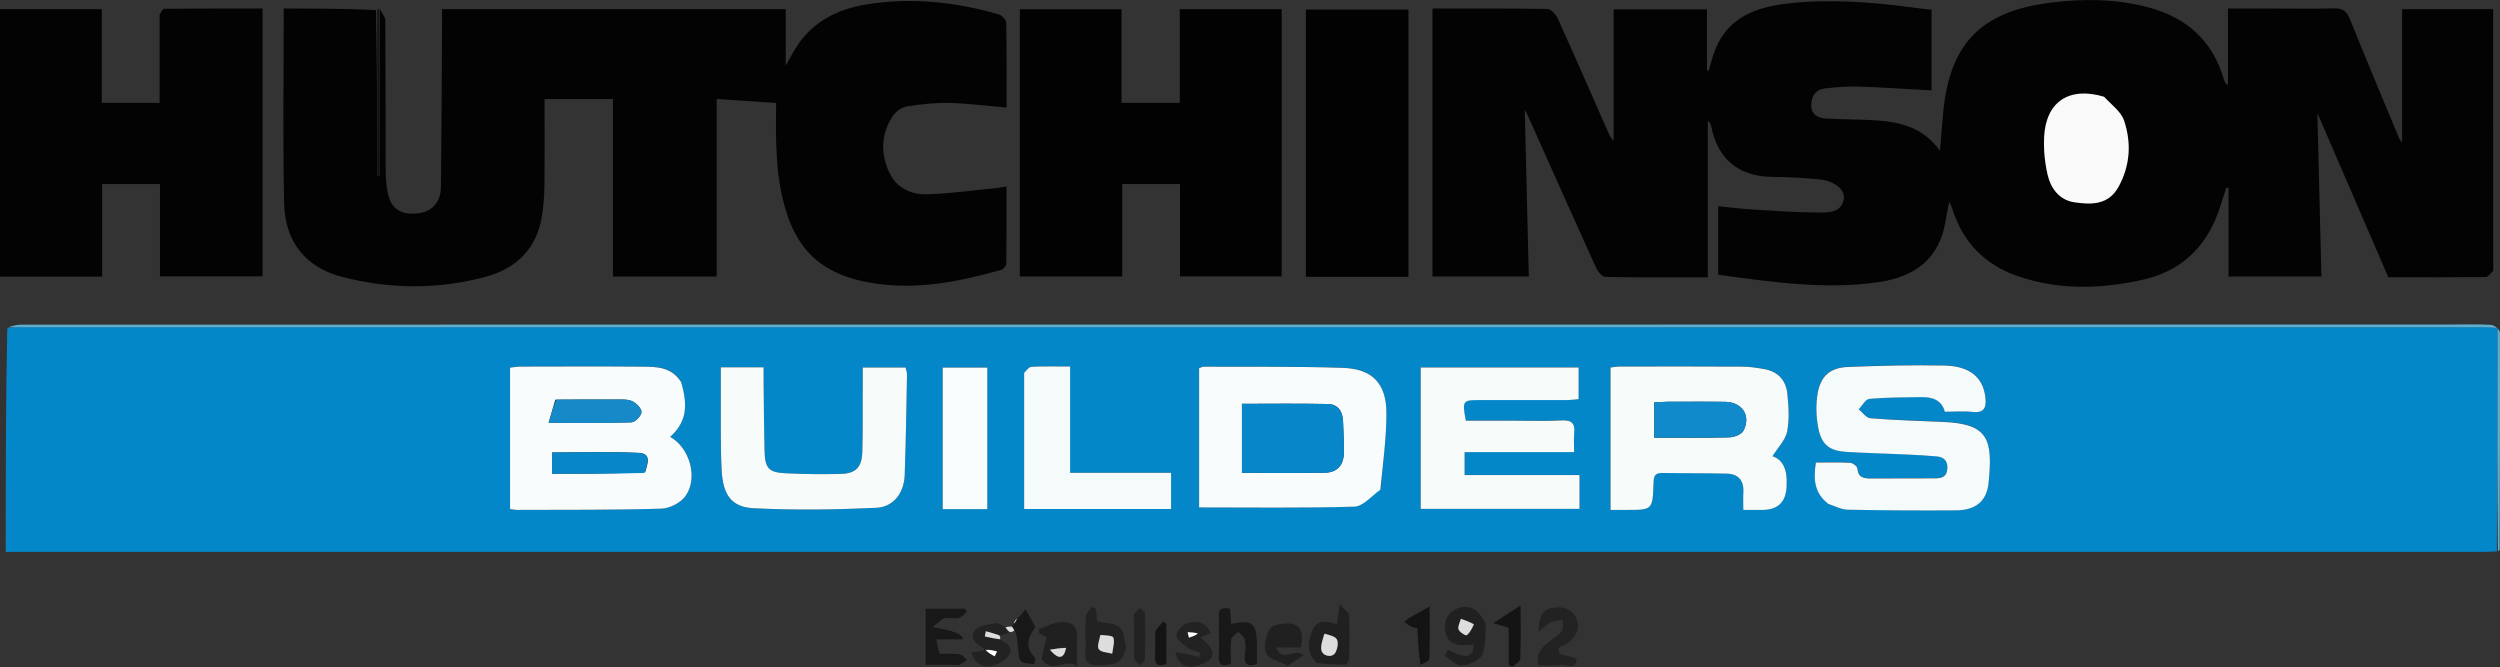
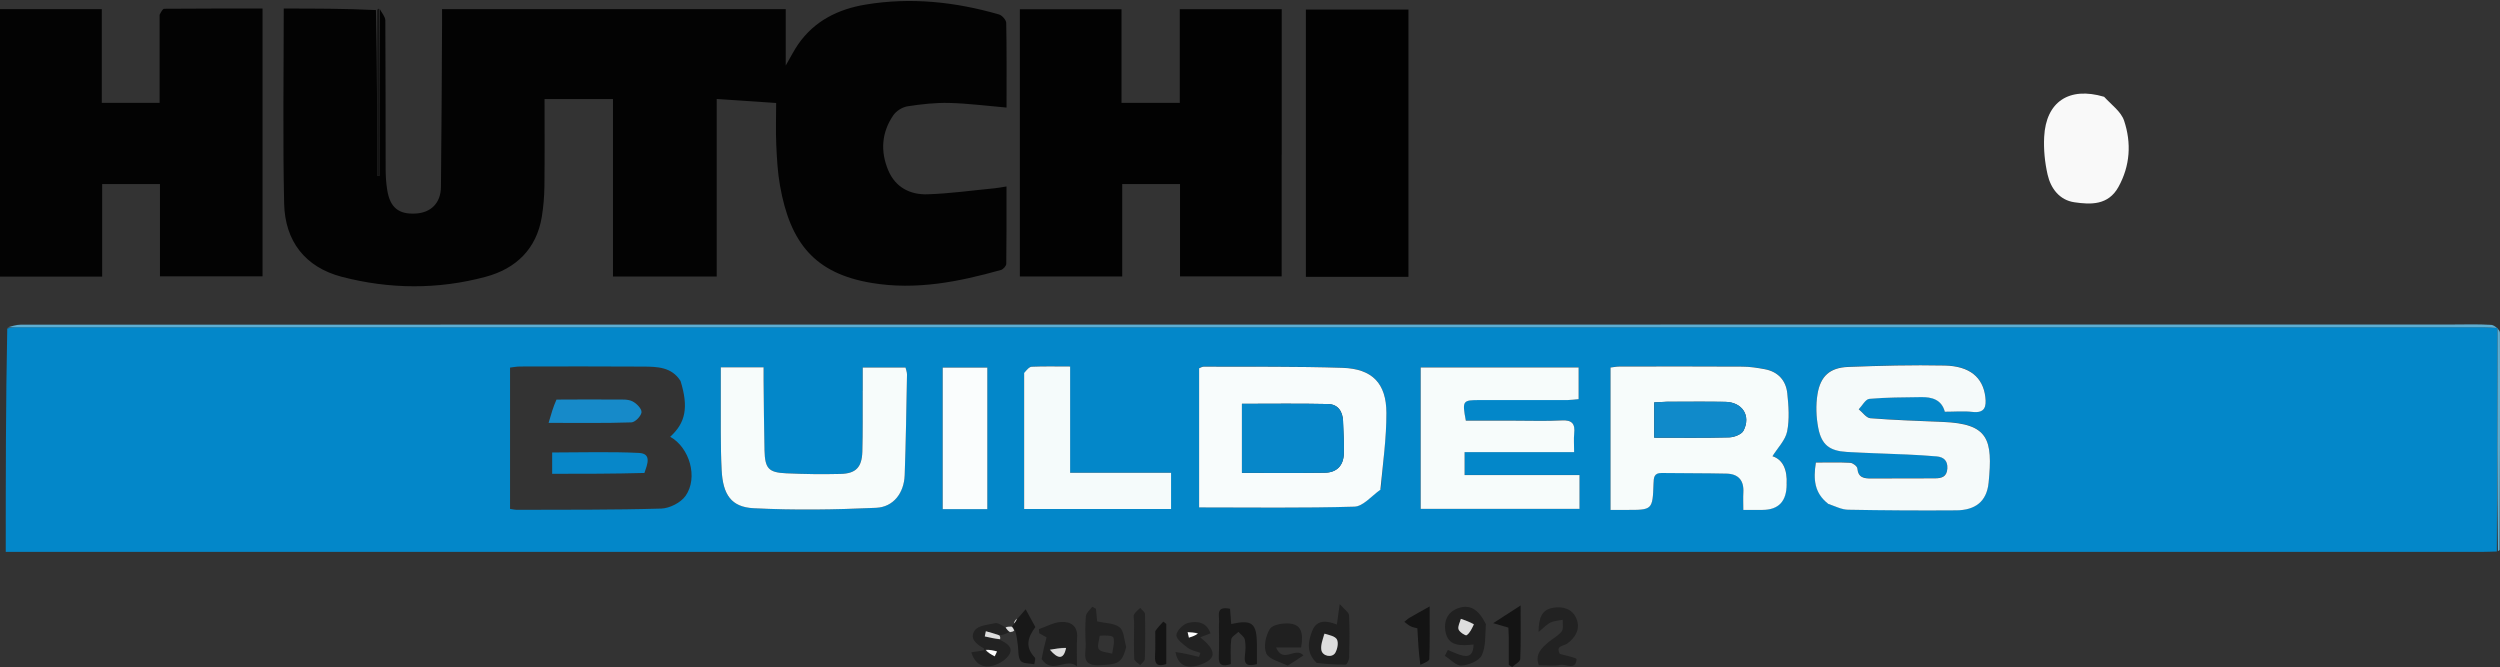
<svg xmlns="http://www.w3.org/2000/svg" id="Layer_2" viewBox="0 0 561.52 149.81">
  <rect x="0" y="0" width="561.52" height="149.81" fill="#333333" stroke="none" />
  <defs>
    <style>.cls-1{fill:#020202;}.cls-1,.cls-2,.cls-3,.cls-4,.cls-5,.cls-6,.cls-7,.cls-8,.cls-9,.cls-10,.cls-11,.cls-12,.cls-13,.cls-14,.cls-15,.cls-16,.cls-17,.cls-18,.cls-19{stroke-width:0px;}.cls-2{fill:#222;}.cls-3{fill:#030303;}.cls-4{fill:#fafdfd;}.cls-5{fill:#f5fafa;}.cls-6{fill:#f5fbfb;}.cls-7{fill:#141414;}.cls-8{fill:#ddd;}.cls-9{fill:#0787c9;}.cls-10{fill:#fff;}.cls-11{fill:#202020;}.cls-12{fill:#0387c9;}.cls-13{fill:#f7fcfb;}.cls-14{fill:#5eaed2;}.cls-15{fill:#f9f9f9;}.cls-16{fill:#108aca;}.cls-17{fill:#181818;}.cls-18{fill:#168ac9;}.cls-19{fill:#f8fcfc;}</style>
  </defs>
  <g id="Layer_1-2">
    <path class="cls-12" d="m560.81,123.87c-1.19.03-2.38.09-3.57.09-183.74,0-367.48,0-551.22,0-1.46,0-2.93,0-4.73,0,0-16.84,0-33.37.34-50.17.93-.28,1.53-.3,2.12-.3,184.7,0,369.39,0,554.09,0,.96,0,1.91.11,3.13.18,0,1.34,0,2.41,0,3.48-.05,15.57-.1,31.14-.16,46.71m-407.96-38.29c-1.99-3.16-5.25-3.21-8.39-3.23-9.22-.07-18.43-.03-27.65-.02-.75,0-1.5.16-2.25.24v31.75c.63.08,1.1.2,1.57.2,10.8-.04,21.61.04,32.4-.28,1.88-.06,4.38-1.33,5.45-2.85,2.89-4.12.89-10.86-3.45-13.28,3.44-3.12,4.17-6.59,2.32-12.54m257.97,27.7c1.41.41,2.82,1.16,4.24,1.19,8.1.15,16.2.2,24.3.14,4.29-.03,6.88-1.96,7.3-6.21.97-9.78-.05-13.23-10.25-13.65-5.44-.22-10.88-.4-16.31-.83-.92-.07-1.74-1.31-2.61-2.01.79-.82,1.52-2.26,2.38-2.34,3.83-.34,7.7-.32,11.55-.39,2.5-.05,4.66.55,5.4,3.28,2.22,0,4.23-.19,6.18.04,2.84.33,3.19-1.19,2.92-3.38-.54-4.38-3.5-6.92-9.16-7.04-7.22-.15-14.44.04-21.66.32-4.06.16-6.2,2.03-6.87,6.09-.41,2.48-.31,5.16.17,7.63.74,3.81,2.55,5.15,6.41,5.37,4.45.26,8.9.37,13.35.57,2.27.1,4.55.24,6.81.43,1.6.14,2.53.95,2.42,2.72-.11,1.87-1.27,2.22-2.83,2.21-4.76-.02-9.51,0-14.27.03-1.6,0-2.94-.16-3.11-2.26-.04-.48-1.02-1.22-1.6-1.26-2.54-.14-5.09-.06-7.72-.06-.59,3.72-.38,6.82,2.96,9.4m-100.67-3.49c.44-5.69,1.25-11.37,1.24-17.06-.02-6.65-3.19-9.9-9.85-10.11-10.39-.33-20.8-.21-31.21-.26-.36,0-.71.25-1.01.36v31.25c11.77,0,23.34.17,34.88-.17,1.94-.06,3.82-2.35,5.94-4.01m91.15-1.31c.19-3-.88-5.27-3.18-6.01,1.18-1.9,2.9-3.6,3.3-5.57.55-2.75.33-5.73.03-8.57-.31-2.91-2.1-4.87-5.09-5.41-1.65-.3-3.33-.56-4.99-.57-9.21-.06-18.43-.03-27.64-.02-.66,0-1.32.14-1.98.22v31.98c1.31,0,2.39,0,3.47,0,5.95.02,5.98.02,6.19-5.95.05-1.31.11-2.37,1.83-2.34,4.85.07,9.71.03,14.56.14,2.63.06,3.93,1.49,3.78,4.19-.07,1.24-.01,2.49-.01,3.96,1.75,0,3.02,0,4.3,0q5.44,0,5.44-6.05m-61.52-13.99h-10.56c-.84-4.52-.74-4.64,3.2-4.63,6.55.01,13.09.01,19.64,0,.84,0,1.68-.14,2.49-.21v-7.11h-35.47v31.76h35.67v-7.6h-25.81v-5.14h24.6c0-1.68-.11-2.96.02-4.21.23-2.15-.47-3.05-2.79-2.92-3.46.19-6.94.06-11.01.06m-146-6.4c-.02,4.46.05,8.93-.08,13.39-.1,3.51-1.46,4.91-4.91,4.99-4.06.1-8.13.05-12.19-.14-3.96-.18-4.77-1.08-4.87-5.13-.13-5.25-.15-10.5-.21-15.75-.01-.95,0-1.9,0-2.92h-9.61c0,2.18-.01,4.15,0,6.13.04,5.65-.1,11.31.19,16.95.28,5.54,2.18,8.3,7.15,8.56,9.16.47,18.37.33,27.54-.09,3.92-.18,6.28-3.38,6.42-7.33.27-7.53.37-15.06.52-22.59.01-.55-.22-1.11-.33-1.59h-9.61c0,1.8,0,3.38,0,5.54m36.24-4.03v30.25h33v-8.12h-22.67v-23.88c-3.1,0-5.87-.07-8.63.05-.58.03-1.13.74-1.7,1.7m-8.26,16.51v-18.01h-10.02v31.79h10.02c0-4.52,0-8.85,0-13.78Z" />
-     <path class="cls-3" d="m560.01,60.76c-.58.69-1.18,1.46-1.79,1.47-7.14.08-14.28.05-21.78.05-5.41-12.52-10.83-25.07-15.94-36.9.29,11.67.6,24.08.91,36.72h-20.86v-19.91c-.17-.01-.34-.03-.51-.04-.81,2.4-1.45,4.86-2.45,7.18-3.1,7.21-8.6,11.76-16.21,13.48-9.41,2.12-18.88,2.4-28.13-.77-7.38-2.53-12.39-7.59-14.74-15.13-.13-.43-.35-.83-.71-1.64-.56,2.74-.82,5.12-1.53,7.36-2.22,6.94-7.83,9.8-14.38,10.75-12,1.73-23.9-.03-35.97-1.67v-15.4c2.6.26,5.12.59,7.66.75,4.94.3,9.89.65,14.83.67,2.26.01,5.07.17,5.71-3,.41-2.04-2-4.07-5.39-4.42-3.54-.37-7.11-.55-10.67-.58-7.68-.07-12.3-4.15-13.7-11.35-.09-.45-.29-.87-.78-1.26v35.17c-7.8,0-15.4.06-23.01-.09-.72-.01-1.69-1.2-2.08-2.06-5.23-11.52-10.37-23.09-15.54-34.64-.14-.32-.39-.59-.48-.72.3,12.32.6,24.71.91,37.31h-21.64V1.92c8.63,0,17.23-.06,25.82.1.8.01,1.91,1.22,2.32,2.12,3.79,8.37,7.47,16.79,11.17,25.2.35.79.67,1.59,1.38,2.31V2.11h20.97v13.72c.13.02.26.03.39.05.5-1.62.88-3.29,1.51-4.85,2.93-7.23,9.24-9.43,16.15-10.23,9.4-1.09,18.79-.35,28.15.88,1.37.18,2.74.34,4.24.53v18.09c-5.56-.3-11.05-.68-16.54-.86-2.46-.08-4.94.14-7.4.42-2.09.24-3.06,1.76-3.09,3.72-.03,2.12,1.5,2.95,3.33,3.05,3.86.22,7.73.15,11.58.43,5.34.38,10.33,1.67,14.01,6.81.24-2.89.45-5.37.66-7.85,1.3-15.86,8.18-23.4,24.07-25.41,7.36-.94,14.84-.9,22.16,1.06,8.63,2.32,14.41,7.56,16.91,16.24.12.43.28.84.89,1.19V1.92c3.47,0,6.7,0,9.92,0,4.56,0,9.13.09,13.69-.04,1.91-.05,2.99.41,3.76,2.34,3.6,9,7.37,17.92,11.09,26.87.1.23.29.42.65.91V2.05h20.45c0,19.57,0,39,.02,58.71m-87.65-39.11c-7.64-2.26-12.83,1.19-13.23,9.06-.15,2.82.15,5.75.77,8.51.71,3.11,2.69,5.71,6,6.2,3.73.55,7.63.68,9.9-3.42,2.65-4.78,2.95-9.88,1.28-14.9-.67-2.02-2.8-3.55-4.72-5.45Z" />
    <path class="cls-3" d="m85.31,2.05c.43.84,1.23,1.69,1.24,2.54.08,11.11.04,22.22.07,33.33,0,1.58.1,3.18.35,4.73.62,3.97,2.58,5.54,6.43,5.31,3.41-.2,5.6-2.37,5.64-5.96.14-12.2.18-24.39.25-36.59,0-1.07,0-2.15,0-3.36h77.19v12.67c1.23-2.12,1.91-3.5,2.78-4.75,3.67-5.29,8.98-7.91,15.15-8.94,10.16-1.69,20.15-.62,29.98,2.22.69.2,1.61,1.24,1.62,1.91.12,6.23.07,12.46.07,19-4.45-.38-8.65-.93-12.85-1.04-3.13-.08-6.3.28-9.4.76-1.15.18-2.5,1.03-3.16,1.98-2.67,3.87-2.96,8.14-1.15,12.42,1.61,3.81,4.92,5.49,8.81,5.36,5.02-.16,10.03-.87,15.05-1.35.77-.07,1.52-.23,2.69-.41,0,5.94.03,11.65-.05,17.36,0,.48-.68,1.25-1.18,1.39-9.49,2.67-19.04,4.58-29,2.93-12.89-2.13-18.36-9.02-20.64-21.84-.54-3.01-.7-6.1-.84-9.16-.14-3.06-.03-6.13-.03-9.43-4.26-.29-8.66-.58-13.35-.9v39.88h-23.3V22.25h-15.37c0,6.6.05,13.11-.03,19.63-.03,2.26-.22,4.54-.58,6.78-1.18,7.29-5.85,11.69-12.61,13.51-10.71,2.88-21.61,2.8-32.33,0-8.26-2.16-12.76-8.05-12.94-16.46-.32-14.46-.09-28.93-.09-43.79,6.83,0,13.63,0,20.71.34.27,12.62.27,24.9.27,37.18h.59V2.05Z" />
    <path class="cls-3" d="m35.85,3.31c.35-.66.69-1.34,1.04-1.34,7.31-.06,14.63-.05,22.08-.05v60.14h-23.04v-20.72h-12.98v20.79H0V2.05h22.86v21.05h12.99c0-6.5,0-13,0-19.79Z" />
    <path class="cls-1" d="m287.87,34.79v27.29h-22.83v-20.74h-12.98v20.76h-22.99V2.08h22.83v21.03h13.09V2.06h22.89v32.73Z" />
    <path class="cls-1" d="m316.35,42.53v19.65h-23.04V2.15h23.04v40.38Z" />
    <path class="cls-14" d="m561.06,123.81c-.19-15.51-.14-31.08-.09-46.65,0-1.07,0-2.14,0-3.48-1.21-.07-2.17-.18-3.13-.18-184.7,0-369.39,0-554.09,0-.6,0-1.19.02-2.06.03.83-.21,1.93-.61,3.03-.61,181.98-.03,363.95-.03,545.93-.03,2.98,0,5.96-.11,8.92.08.71.05,1.92,1.13,1.93,1.74.06,16.25-.01,32.51-.07,48.76,0,.09-.09.17-.38.33Z" />
-     <path class="cls-17" d="m211.06,146.83c1.66.06,3.07-.09,4.42.11.64.1,1.19.85,1.77,1.31-.58.37-1.14.76-1.74,1.1-.14.08-.39-.03-.58-.03-2.27,0-4.54,0-7.01,0v-12.59h8.75c.18.22.35.43.53.65-.6.5-1.14,1.27-1.82,1.42-1.03.24-2.22-.15-3.24.11-.78.2-1.41.99-2.72,1.98q6.8.97,6.9,2.72h-6.01c.19,1.25.34,2.2.77,3.22Z" />
    <path class="cls-11" d="m333.74,140.15c-.19,2.53.03,5.07-.93,7.04-.61,1.26-2.92,2.19-4.53,2.3-1.2.08-2.5-1.4-3.76-2.18l.68-1.32c1.11.43,2.18,1,3.33,1.26,1.83.41,2.4-.67,2.45-2.48-2.86.26-5.77.52-6.35-3.07-.34-2.16.46-4.17,2.74-5.04,2.65-1.02,4.69.1,6.35,3.49m-2.76-.16c-.95-.33-1.9-.66-2.85-.99-.2.8-.74,1.71-.52,2.37.21.61,1.58,1.47,1.81,1.32.73-.5,1.16-1.43,1.57-2.69Z" />
    <path class="cls-2" d="m350.35,146.88c1.49.39,3.8.88,3.77,1.17-.22,2.62-2.36,1.04-3.65,1.29-1.52.29-3.13.07-4.84.07-.91-2.44.6-3.85,2.19-5.19.97-.82,2.2-1.43,2.95-2.41.45-.59.18-1.72.23-2.6-.91.19-1.9.22-2.72.6-.79.36-1.41,1.08-2.71,2.14.03-3.31.79-5.01,3.26-5.44,2.25-.39,4.33.26,5.23,2.4.95,2.25-.07,4.17-2.03,5.63-.8.6-2.7.43-1.67,2.34Z" />
    <path class="cls-2" d="m252.94,145.33c-.92,3.88-2.2,3.83-5.61,4.07-4.73.34-3.38-2.51-3.48-4.78-.09-2.08-.14-4.17.05-6.24.07-.74.93-1.4,1.42-2.1.28.15.56.31.84.46.1,1.05.21,2.11.28,2.84,1.79.41,3.8.35,5.02,1.31.99.77,1.02,2.75,1.48,4.44m-5.94-2.54c-.1,1.04-.65,2.42-.19,3.03.52.69,1.96.69,3,.99.14-1.21.59-2.51.28-3.59-.14-.49-1.8-.54-3.09-.44Z" />
    <path class="cls-11" d="m295.74,148.9c-2.41-2.29-1.94-4.88-.98-7.26.98-2.44,3.14-2.31,5.51-1.36.17-1.26.33-2.37.64-4.61,1.07,1.25,2.07,1.87,2.1,2.54.16,3.15.1,6.31.02,9.47-.01.56-.49,1.58-.77,1.59-2.12.04-4.24-.12-6.52-.37m1.55-6.46c-.19,1.18-.68,2.4-.51,3.52.22,1.44,2.45,1.87,3.15.63.47-.83.74-2.21.36-2.96-.37-.73-1.69-.98-3-1.19Z" />
    <path class="cls-17" d="m273.79,140.29c.26-1.73-1.05-4.29,2.49-3.55.08,1.11.17,2.26.26,3.42,4.74-1.05,5.75-.21,5.78,4.76,0,1.37,0,2.75,0,4.25-1.91.49-2.99.31-2.7-1.96.15-1.17.21-2.41-.02-3.54-.13-.65-.94-1.17-1.44-1.75-.56.56-1.54,1.08-1.62,1.7-.22,1.84-.08,3.72-.08,5.54-1.99.65-2.81.22-2.71-1.77.12-2.27.03-4.55.03-7.1Z" />
    <path class="cls-11" d="m289.23,149.5c-1.83-.87-4.22-1.42-4.82-2.76-.65-1.47-.12-3.99.81-5.47.62-.97,2.9-1.35,4.38-1.22,2.54.22,3.24,1.87,2.65,5.37h-5.65c1.66,3.76,4.25-.22,6.17,1.77-1.1.76-2.21,1.51-3.54,2.31Z" />
    <path class="cls-2" d="m264.03,146.45c1.85.26,3.56.68,5.27,1.09.11-.3.22-.6.32-.9-.96-.36-2.05-.53-2.83-1.13-1.05-.79-2.61-1.96-2.56-2.87.06-1.01,1.58-2.51,2.7-2.75,1.83-.4,4.02-.3,4.96,2.37-.78.3-1.51.58-2.31.88,2.95,2.38,4.58,4.77-.41,6.29-2.94.9-4.65-.25-5.15-2.99m4.82-4.37c-.7-.03-1.4-.06-2.1-.1.1.41.19.83.29,1.24.75-.25,1.5-.49,1.81-1.14Z" />
    <path class="cls-11" d="m233.96,148.04c.3-1.74.69-3.25,1.1-4.88-.1-.06-.87-.5-1.64-.93-.02-.31-.04-.62-.07-.92,1.66-.57,3.29-1.52,4.98-1.61,2.13-.12,3.79.86,3.6,3.54-.14,1.94-.03,3.9-.03,6.43-2.42-2.1-5.52,1.93-7.93-1.63m5.44-2.72c-1.2.2-2.39.41-3.59.61,1.8,2.13,3.1,2.28,3.59-.61Z" />
    <path class="cls-2" d="m226.67,141.98c-.52.27-1.04.55-1.98.69-1.37-.38-2.32-.64-3.26-.9-.08.39-.16.78-.24,1.17,1.14.26,2.28.51,3.42.77,1.34.68,3.01,1.59,2.15,3.18-.65,1.22-2.31,2.24-3.71,2.62-2.17.58-4.03-.25-4.89-3,1.03-.16,1.92-.29,2.81-.42,0-.15.06-.44,0-.48-1.71-.88-3.3-2.29-2-4.06.79-1.08,2.96-1.23,4.55-1.58.57-.13,1.28.36,2.18.86.5.57.75.86.99,1.15m-5.55,4.22l2.3,1.22c.17-.37.34-.73.52-1.1-.75-.2-1.5-.4-2.82-.12Z" />
    <path class="cls-7" d="m338.89,143.23c-.03-.96-.06-1.64-.09-2.26-1.02-.3-1.94-.57-3.42-1,2.23-1.44,3.87-2.5,6.16-3.98,0,4.46.09,8.25-.08,12.02-.03.62-1.17,1.2-1.8,1.8-.26-.16-.52-.31-.78-.47,0-1.94,0-3.89,0-6.11Z" />
    <path class="cls-7" d="m319.01,149.31c-.37-2.73-.51-5.36-.66-8.19-.42-.12-.99-.19-1.47-.43-.53-.26-.98-.67-1.46-1.01.4-.32.77-.69,1.21-.95,1.34-.78,2.71-1.53,4.48-2.52,0,4.37.07,8.1-.08,11.82-.02.48-1.16.92-2.01,1.28Z" />
    <path class="cls-17" d="m227.38,140.72c.03-.11.06-.21.31-.51.44-.55.65-.92.87-1.28.58-.67,1.17-1.35,1.81-2.09.94,1.72,1.53,2.81,2.18,4-1.55,2.09-2.51,4.37-.12,6.85.23.24-.06.99-.12,1.51-1.05-.22-2.53-.11-3.05-.75-.63-.79-.48-2.22-.63-3.37-.13-1.04-.22-2.1-.61-3.39-.41-.48-.53-.71-.65-.95Z" />
    <path class="cls-2" d="m254.73,139.73c-.02-.77-.21-1.36,0-1.74.31-.56.9-.97,1.37-1.45.37.46,1.06.91,1.07,1.38.08,3.36.07,6.73-.03,10.09-.01.47-.67.92-1.03,1.39-.47-.46-1.33-.91-1.35-1.39-.12-2.66-.04-5.34-.03-8.28Z" />
    <path class="cls-7" d="m259.48,141.76c.6-.88,1.21-1.51,1.81-2.14.22.17.45.35.67.52v9.01c-1.87.64-2.65.12-2.53-1.83.11-1.77.04-3.54.05-5.57Z" />
    <path class="cls-7" d="m85.16,1.99c.15,12.53.15,24.99.15,37.45h-.59c0-12.28,0-24.56,0-37.12.1-.32.2-.36.45-.34Z" />
    <path class="cls-8" d="m224.62,143.57c-1.15-.11-2.29-.37-3.43-.62.08-.39.16-.78.24-1.17.95.26,1.89.51,3.03.93.24.35.23.54.16.87Z" />
    <path class="cls-8" d="m227.18,140.72c.32.23.44.46.62.89-.21.25-.47.3-.93.37-.45-.28-.69-.57-1-1.04.33-.19.72-.2,1.31-.21Z" />
    <path class="cls-8" d="m228.38,138.95c-.04.34-.25.71-.65,1.1.03-.34.26-.71.65-1.1Z" />
-     <path class="cls-19" d="m152.97,85.79c1.73,5.74,1,9.21-2.44,12.33,4.34,2.42,6.35,9.16,3.45,13.28-1.07,1.52-3.57,2.8-5.45,2.85-10.79.32-21.6.24-32.4.28-.47,0-.95-.12-1.57-.2v-31.75c.75-.08,1.5-.24,2.25-.24,9.22-.02,18.43-.06,27.65.02,3.15.03,6.4.08,8.51,3.44m-8.04,20.25c.5-1.79,1.5-4.19-1.42-4.33-6.46-.31-12.95-.1-19.48-.1v4.79c6.99,0,13.77,0,20.9-.37m-20.21-16.27c-.46,1.6-.92,3.2-1.5,5.2,6.78,0,12.69.09,18.59-.11.84-.03,2.2-1.42,2.28-2.28.07-.78-1.12-2-2.04-2.45-.99-.49-2.3-.39-3.48-.4-4.44-.03-8.88,0-13.85.04Z" />
    <path class="cls-5" d="m410.63,113.16c-3.15-2.45-3.36-5.55-2.77-9.27,2.64,0,5.19-.08,7.72.06.58.03,1.56.78,1.6,1.26.18,2.1,1.51,2.27,3.11,2.26,4.76-.02,9.51-.04,14.27-.03,1.57,0,2.72-.34,2.83-2.21.1-1.77-.82-2.58-2.42-2.72-2.27-.2-4.54-.33-6.81-.43-4.45-.2-8.9-.31-13.35-.57-3.86-.23-5.67-1.57-6.41-5.37-.48-2.47-.58-5.15-.17-7.63.67-4.06,2.81-5.93,6.87-6.09,7.21-.28,14.44-.47,21.66-.32,5.67.12,8.62,2.66,9.16,7.04.27,2.19-.08,3.71-2.92,3.38-1.95-.23-3.96-.04-6.18-.04-.73-2.73-2.9-3.33-5.4-3.28-3.85.07-7.72.04-11.55.39-.86.08-1.59,1.52-2.38,2.34.87.7,1.69,1.94,2.61,2.01,5.42.43,10.87.6,16.31.83,10.2.42,11.22,3.86,10.25,13.65-.42,4.25-3.01,6.18-7.3,6.21-8.1.06-16.2.01-24.3-.14-1.42-.03-2.83-.77-4.43-1.31Z" />
    <path class="cls-19" d="m310.04,109.99c-2.02,1.46-3.89,3.75-5.83,3.81-11.55.34-23.11.17-34.88.17v-31.25c.3-.11.66-.36,1.01-.36,10.4.05,20.81-.08,31.21.26,6.65.21,9.83,3.46,9.85,10.11.02,5.68-.79,11.37-1.35,17.25m-8.4-15.43c-.06-2.2-1.18-3.75-3.35-3.8-6.39-.14-12.79-.05-19.35-.05v15.51c6.35,0,12.47.06,18.59-.03,2.7-.04,4.22-1.6,4.3-4.3.07-2.27-.07-4.54-.2-7.33Z" />
    <path class="cls-13" d="m401.3,108.75q0,5.77-5.44,5.78c-1.28,0-2.55,0-4.3,0,0-1.47-.06-2.72.01-3.96.15-2.7-1.15-4.13-3.78-4.19-4.85-.11-9.71-.07-14.56-.14-1.73-.02-1.79,1.03-1.83,2.34-.21,5.97-.23,5.97-6.19,5.95-1.08,0-2.15,0-3.47,0v-31.98c.67-.08,1.32-.22,1.98-.22,9.21-.01,18.43-.04,27.64.02,1.67,0,3.35.27,4.99.57,2.99.55,4.78,2.5,5.09,5.41.3,2.84.52,5.81-.03,8.57-.4,1.97-2.12,3.68-3.3,5.57,2.3.73,3.37,3,3.18,6.28m-26.84-18.52c-.95.05-1.9.1-2.91.15v7.93c5.79,0,11.33.08,16.86-.07,1.11-.03,2.77-.67,3.21-1.52,1.72-3.37-.3-6.4-4.11-6.46-4.16-.07-8.32-.02-13.04-.02Z" />
    <path class="cls-13" d="m340.08,94.49c3.77,0,7.25.13,10.71-.06,2.32-.13,3.02.77,2.79,2.92-.13,1.25-.02,2.53-.02,4.21h-24.6v5.14h25.81v7.6h-35.67v-31.76h35.47v7.11c-.81.07-1.65.2-2.49.21-6.55.02-13.09.02-19.64,0-3.94,0-4.04.11-3.2,4.63,3.47,0,7.01,0,10.85,0Z" />
    <path class="cls-13" d="m193.78,87.8c0-1.87,0-3.44,0-5.25h9.61c.11.49.34,1.04.33,1.59-.14,7.53-.25,15.06-.52,22.59-.14,3.96-2.49,7.16-6.42,7.33-9.17.42-18.38.56-27.54.09-4.97-.26-6.87-3.02-7.15-8.56-.29-5.64-.15-11.3-.19-16.95-.01-1.97,0-3.94,0-6.13h9.61c0,1.02,0,1.97,0,2.92.06,5.25.08,10.5.21,15.75.1,4.05.91,4.95,4.87,5.13,4.06.19,8.13.24,12.19.14,3.45-.08,4.8-1.48,4.91-4.99.13-4.46.06-8.92.08-13.68Z" />
    <path class="cls-6" d="m230.03,83.78c.57-.68,1.12-1.39,1.7-1.41,2.76-.12,5.53-.05,8.63-.05v23.88h22.67v8.12h-33c0-10.1,0-20.17,0-30.53Z" />
    <path class="cls-4" d="m221.76,100.87c0,4.63,0,8.96,0,13.48h-10.02v-31.79h10.02c0,6.03,0,12.02,0,18.31Z" />
    <path class="cls-15" d="m472.59,21.73c1.69,1.83,3.83,3.36,4.5,5.38,1.67,5.01,1.37,10.12-1.28,14.9-2.28,4.1-6.18,3.97-9.9,3.42-3.32-.49-5.29-3.09-6-6.2-.63-2.76-.92-5.68-.77-8.51.41-7.87,5.6-11.32,13.46-8.98Z" />
    <path class="cls-8" d="m331.05,140.24c-.48,1.01-.91,1.94-1.64,2.44-.23.16-1.6-.7-1.81-1.32-.22-.66.31-1.57.52-2.37.95.33,1.9.66,2.92,1.24Z" />
-     <path class="cls-8" d="m247.16,142.62c1.13.07,2.79.13,2.93.62.31,1.08-.14,2.38-.28,3.59-1.04-.3-2.47-.3-3-.99-.46-.61.09-1.99.35-3.21Z" />
    <path class="cls-8" d="m297.49,142.32c1.1.33,2.42.58,2.8,1.32.38.75.11,2.13-.36,2.96-.7,1.24-2.93.81-3.15-.63-.17-1.12.32-2.34.71-3.65Z" />
    <path class="cls-10" d="m269.07,142.29c-.53.45-1.28.69-2.03.94-.1-.41-.19-.83-.29-1.24.7.03,1.4.06,2.32.3Z" />
    <path class="cls-8" d="m239.45,145.54c-.54,2.67-1.83,2.52-3.64.39,1.2-.2,2.39-.41,3.64-.39Z" />
    <path class="cls-10" d="m221.4,145.96c1.03-.04,1.79.16,2.54.36-.17.37-.34.73-.52,1.1-.77-.41-1.54-.82-2.02-1.46Z" />
    <path class="cls-9" d="m144.75,106.23c-6.95.19-13.73.19-20.73.19v-4.79c6.53,0,13.02-.21,19.48.1,2.92.14,1.92,2.54,1.24,4.51Z" />
    <path class="cls-18" d="m124.98,89.75c4.7-.02,9.15-.05,13.59-.01,1.17,0,2.49-.09,3.48.4.92.45,2.11,1.68,2.04,2.45-.08.86-1.44,2.26-2.28,2.28-5.9.2-11.82.11-18.59.11.58-2.01,1.04-3.6,1.77-5.22Z" />
    <path class="cls-9" d="m301.69,94.81c.09,2.53.23,4.8.15,7.07-.09,2.7-1.6,4.27-4.3,4.3-6.12.08-12.25.03-18.59.03v-15.51c6.55,0,12.95-.09,19.35.05,2.17.05,3.29,1.6,3.4,4.06Z" />
    <path class="cls-16" d="m374.75,90.23c4.44,0,8.6-.05,12.76.02,3.81.06,5.83,3.1,4.11,6.46-.43.85-2.09,1.49-3.21,1.52-5.53.15-11.07.07-16.86.07v-7.93c1.01-.05,1.96-.1,3.2-.15Z" />
  </g>
</svg>